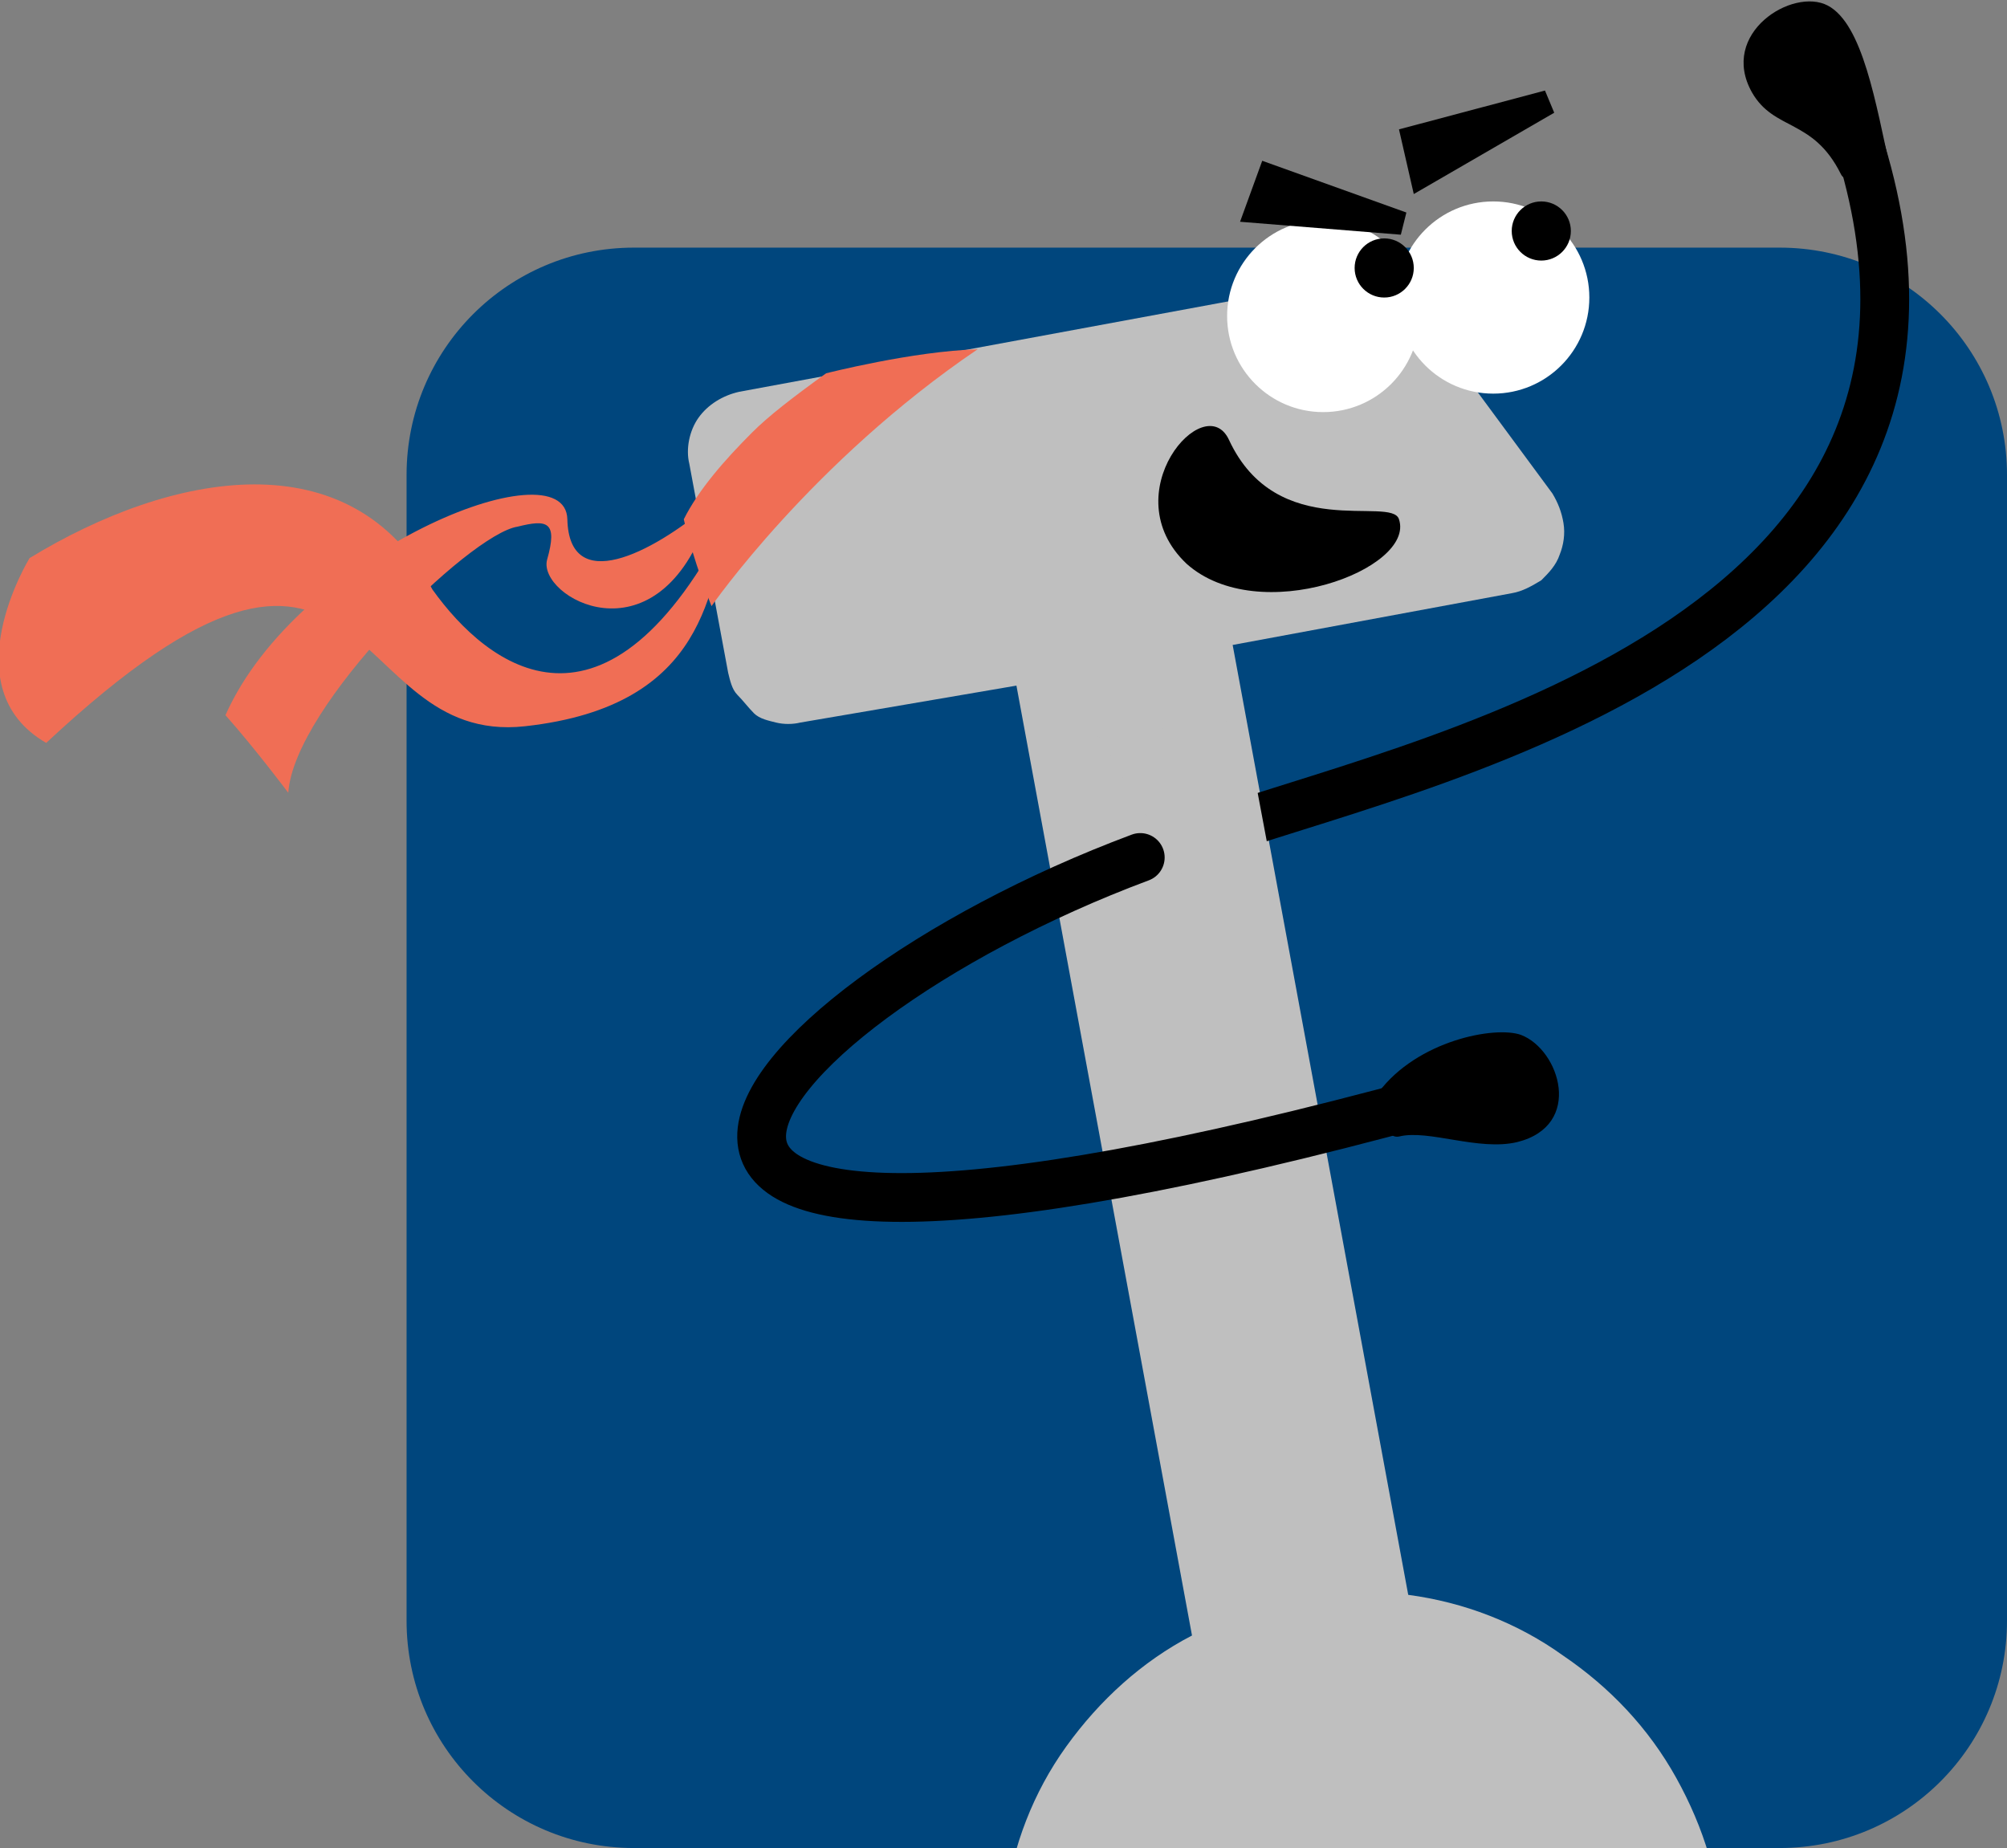
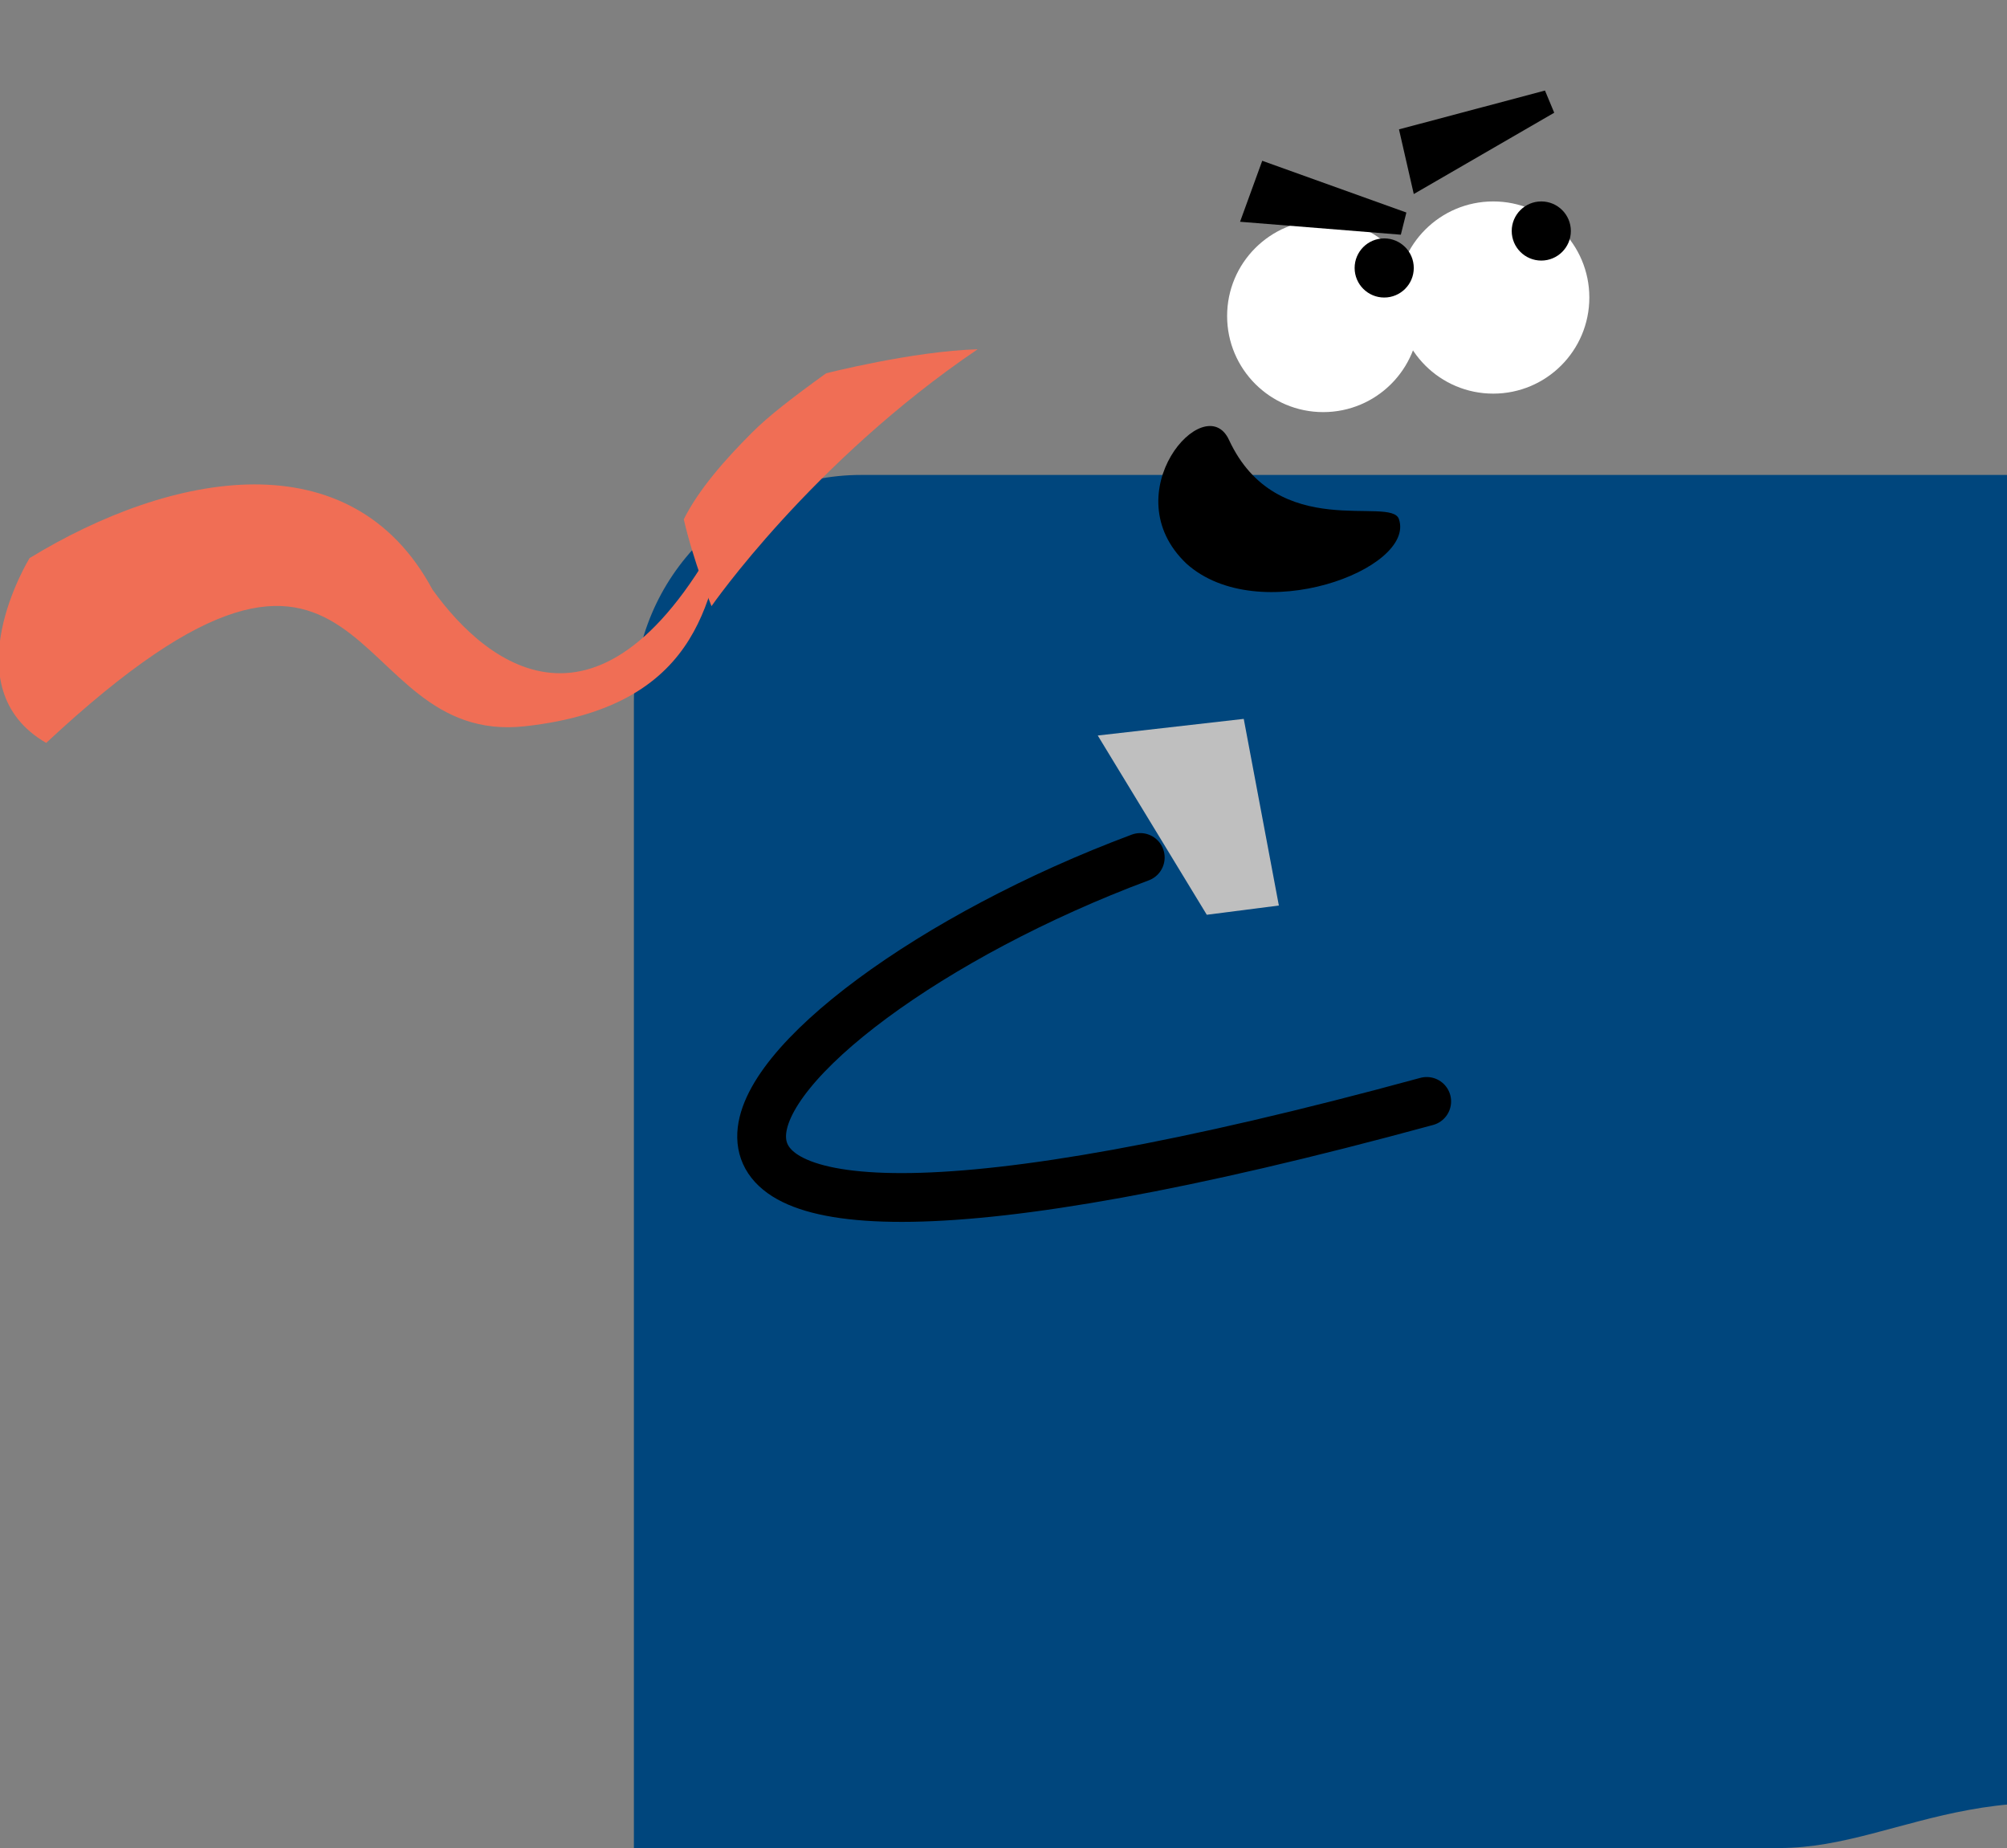
<svg xmlns="http://www.w3.org/2000/svg" xmlns:xlink="http://www.w3.org/1999/xlink" version="1.1" id="Layer_2_00000020362233500775332590000014726844481373310366_" x="0px" y="0px" viewBox="0 0 108.6 100" style="enable-background:new 0 0 108.6 100;" xml:space="preserve">
  <rect x="0" y="0" width="108.6" height="100" fill="#808080" stroke="none" />
  <style type="text/css">
	.st0{fill:#00467D;}
	.st1{clip-path:url(#SVGID_00000148637338077658698940000016900538875316877703_);}
	.st2{fill:#BFBFBF;}
	.st3{fill:none;stroke:#000000;stroke-width:2.64;stroke-linecap:round;stroke-linejoin:round;}
	.st4{fill:#FFFFFF;}
	.st5{fill:#F06E55;}
</style>
  <g id="Layer_1-2">
    <g>
-       <path class="st0" d="M96.3,100h-62C27.5,100,22,94.5,22,87.7v-62c0-6.8,5.5-12.3,12.3-12.3h62c6.8,0,12.3,5.5,12.3,12.3v62    C108.6,94.5,103.1,100,96.3,100z" />
+       <path class="st0" d="M96.3,100h-62v-62c0-6.8,5.5-12.3,12.3-12.3h62c6.8,0,12.3,5.5,12.3,12.3v62    C108.6,94.5,103.1,100,96.3,100z" />
      <g>
        <defs>
          <path id="SVGID_1_" d="M96.3,100h-62C27.5,100,22,94.5,22,87.7v-62c0-6.8,5.5-12.3,12.3-12.3h62c6.8,0,12.3,5.5,12.3,12.3v62      C108.6,94.5,103.1,100,96.3,100z" />
        </defs>
        <clipPath id="SVGID_00000114046267547510288810000000269435866257261488_">
          <use xlink:href="#SVGID_1_" style="overflow:visible;" />
        </clipPath>
        <g style="clip-path:url(#SVGID_00000114046267547510288810000000269435866257261488_);">
-           <path class="st2" d="M76.2,86.3l-9.5-51.4l15.1-2.8c0.6-0.1,1.1-0.4,1.6-0.7c0.4-0.4,0.8-0.8,1-1.4c0.2-0.5,0.3-1.1,0.2-1.7      c-0.1-0.6-0.3-1.1-0.6-1.6l-7.6-10.3c-0.4-0.5-0.9-0.9-1.5-1.1c-0.6-0.2-1.2-0.3-1.9-0.2l-33,6.1c-0.9,0.2-1.7,0.7-2.2,1.4      c-0.5,0.7-0.7,1.7-0.5,2.5l2.1,11.3c0.1,0.4,0.2,0.9,0.5,1.2s0.6,0.7,0.9,1s0.8,0.4,1.2,0.5c0.4,0.1,0.9,0.1,1.3,0L55,37.1      l9.5,51.4c-2.7,1.4-5,3.5-6.8,6c-1.8,2.5-2.9,5.4-3.3,8.4s-0.2,6.1,0.8,9c1,2.9,2.6,5.5,4.8,7.7l5.6-13.3l15.9-2.9l10,10.4      c1.2-2.8,1.8-5.8,1.7-8.9c-0.1-3.1-1-6-2.5-8.7c-1.5-2.7-3.6-4.9-6.1-6.6C82.1,87.8,79.2,86.7,76.2,86.3L76.2,86.3L76.2,86.3z" />
-         </g>
+           </g>
      </g>
-       <path class="st3" d="M66.2,44.9c11.7-4,43.4-10.8,34.1-38" />
-       <path d="M102.3,9.2c-0.8-3.6-1.5-7.9-3.4-8.9S93,1.8,94.8,5c1.2,2.1,3.3,1.4,4.8,4.4C100,10.3,102.3,9.2,102.3,9.2z" />
      <path class="st3" d="M61.7,46.4C39.2,54.8,24.4,74,77.2,59.6" />
-       <path d="M74.6,59.1c2.1-2.8,6.3-3.6,7.7-3.1c2.1,0.8,3.4,4.9-0.2,5.8c-2.1,0.5-4.8-0.7-6.4-0.3C74.7,61.7,74.6,59.1,74.6,59.1    L74.6,59.1z" />
      <circle class="st4" cx="80.8" cy="16.1" r="5.2" />
      <circle cx="83.4" cy="12.5" r="1.6" />
      <circle class="st4" cx="71.6" cy="17.1" r="5.2" />
      <circle cx="74.9" cy="14.5" r="1.6" />
      <path class="st5" d="M38.5,32.8c0,0,5.4-7.8,14.4-13.9c-3.5,0.1-8.2,1.3-8.2,1.3c-1.8,1.3-3.1,2.3-4,3.2c-1.5,1.5-2.9,3.1-3.7,4.7    C37.5,30.3,38.5,32.8,38.5,32.8L38.5,32.8z" />
-       <path class="st5" d="M38.4,27.3c-3.2,2.7-7.6,4.9-7.7,0.8s-14.6,1.8-18.5,10.6c1.6,1.8,3.4,4.2,3.4,4.2c0.3-4.7,9.8-14,12.4-14.4    c1.6-0.4,2.2-0.3,1.6,1.8c-0.5,2,5.8,5.6,8.6-2C38.2,27.9,38.4,27.3,38.4,27.3L38.4,27.3z" />
      <path class="st5" d="M39.5,27.9c-1.1,3.8-1.1,10.3-11.1,11.4s-8-15.8-25.9,0.9c-5.2-3-0.9-10-0.9-10c7.7-4.7,17.4-6.5,21.8,1.7    C26.4,36.1,32.8,41.1,39.5,27.9z" />
      <polygon points="67.1,12 75.8,12.7 76.1,11.5 68.3,8.7   " />
      <polygon points="76.5,10.5 84.1,6.1 83.6,4.9 75.7,7   " />
      <path d="M66.5,23.8c2.6,5.6,8.8,3,9.2,4.3c0.9,2.7-7.6,5.9-11.5,2.4C60.2,26.7,65.2,21,66.5,23.8L66.5,23.8z" />
      <polygon class="st2" points="67.3,38.9 69.2,49 65.3,49.5 59.4,39.8   " />
    </g>
  </g>
</svg>